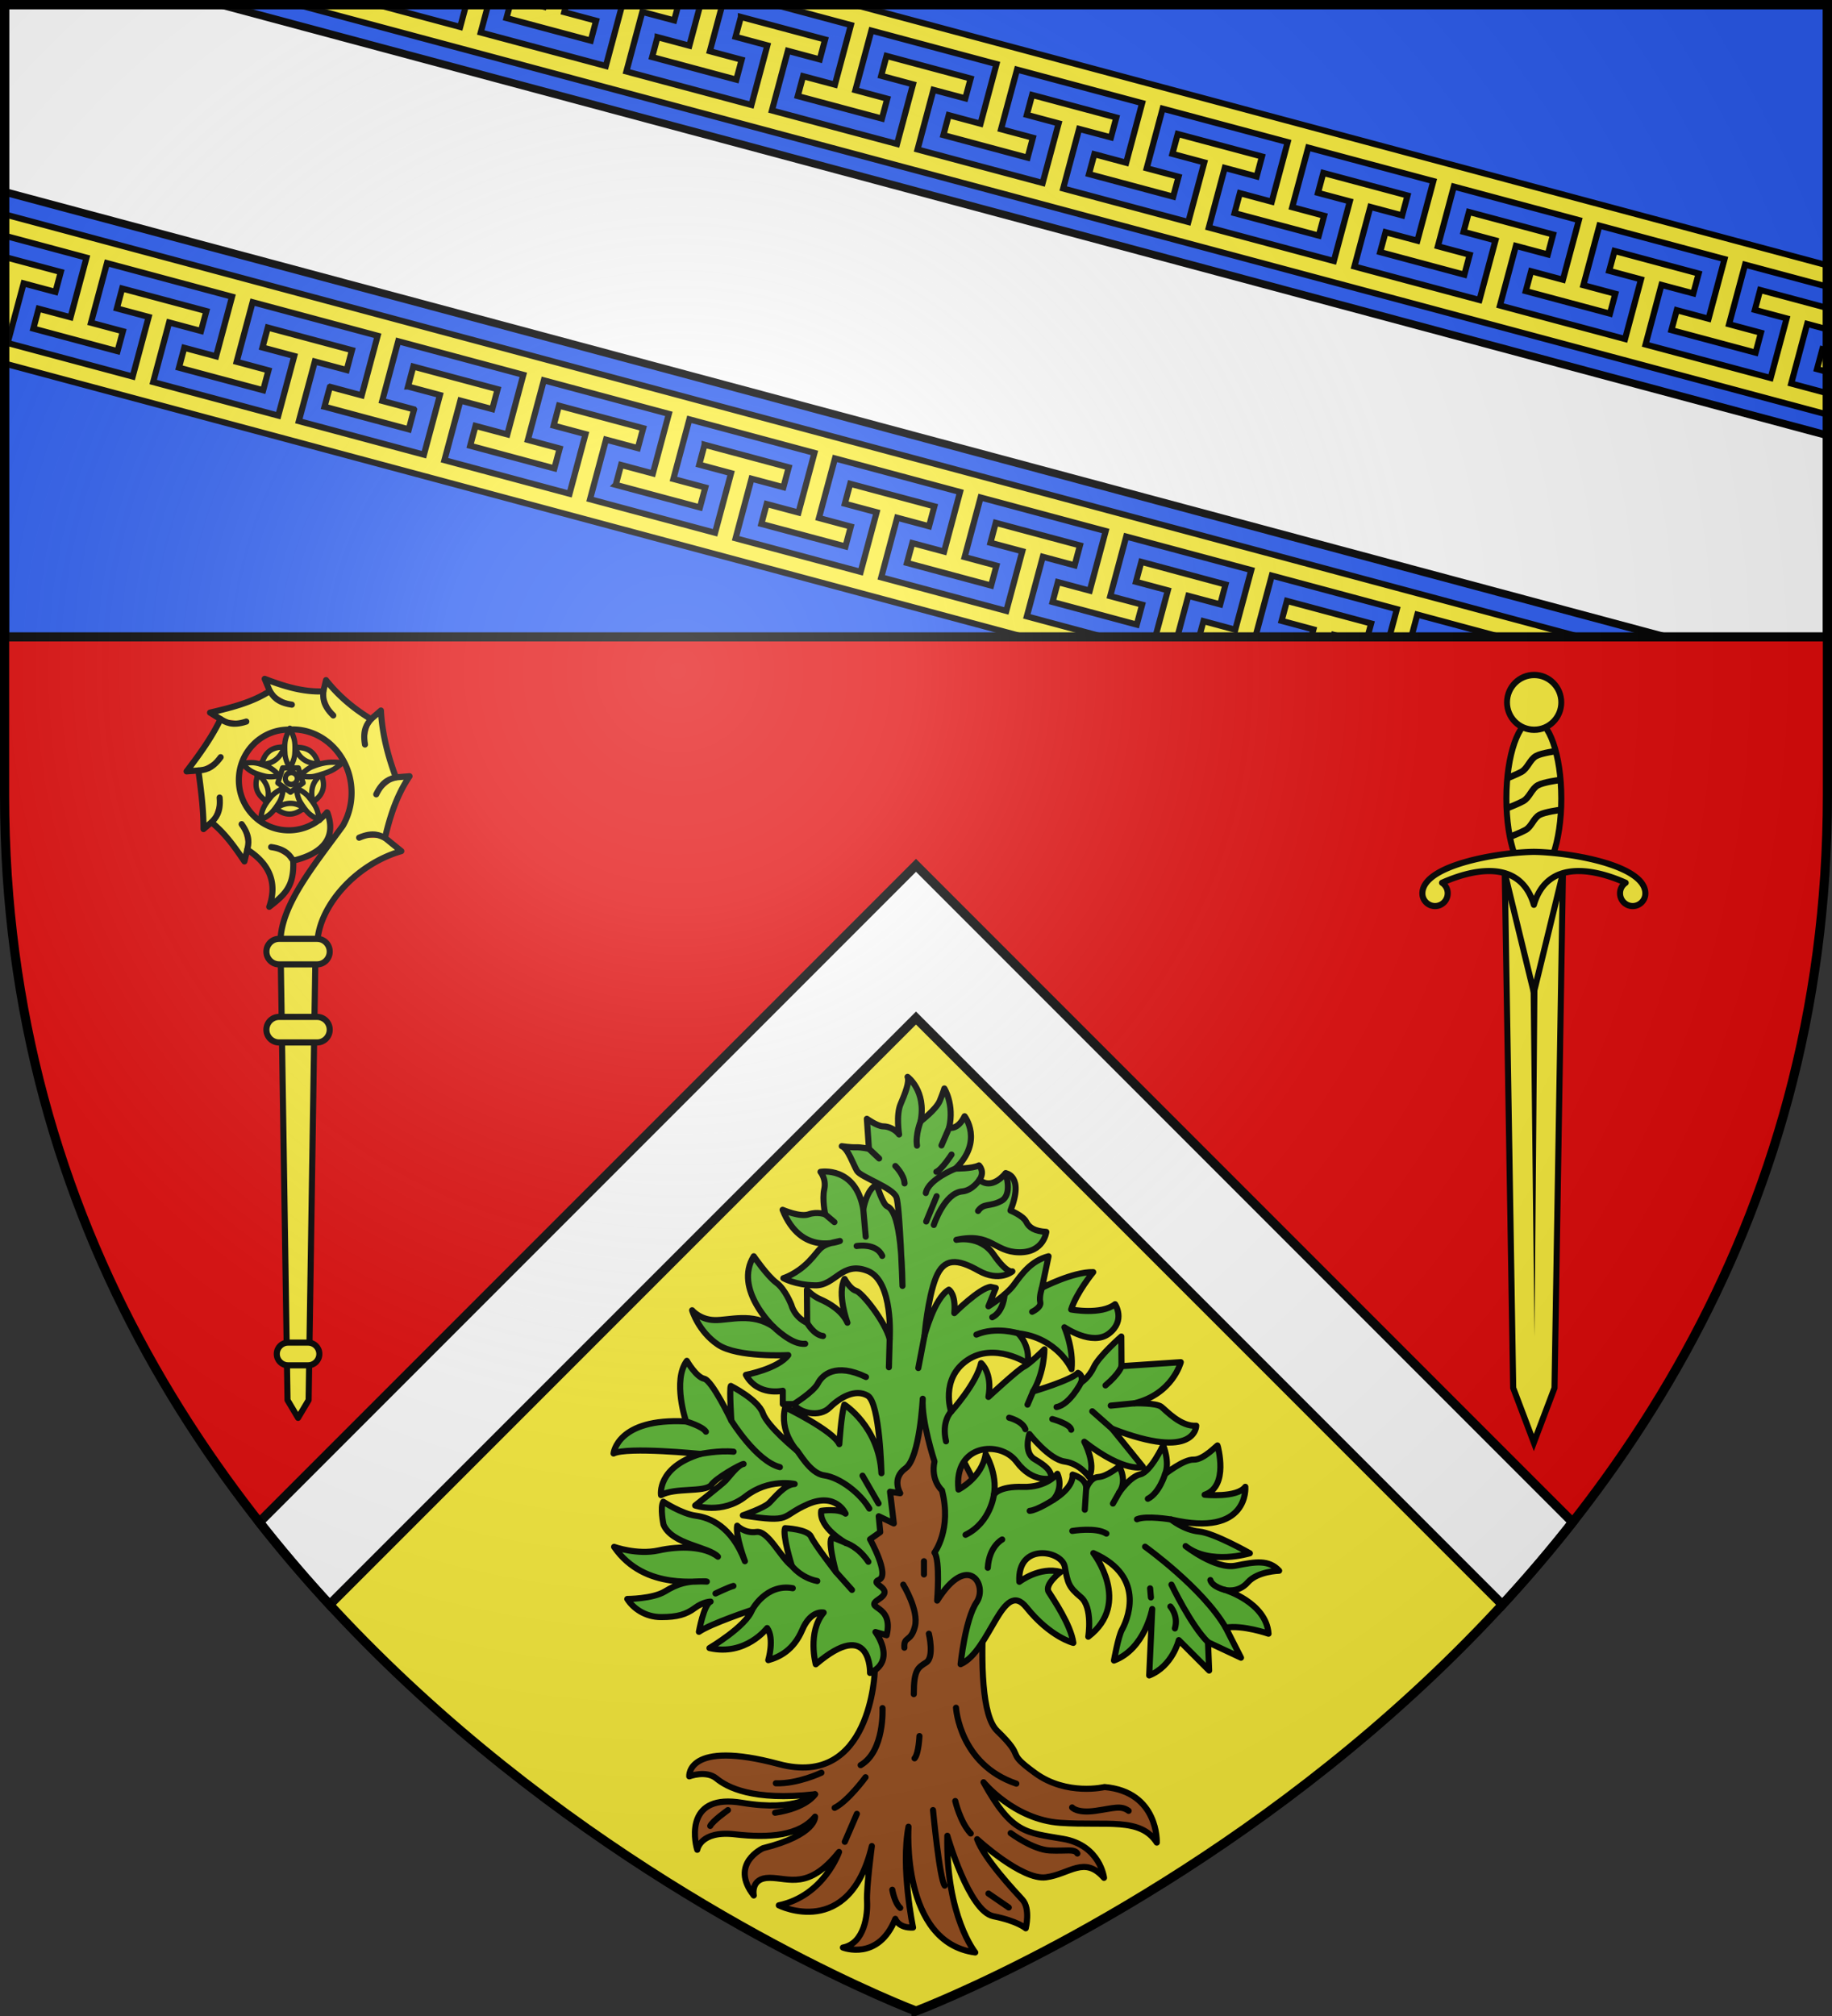
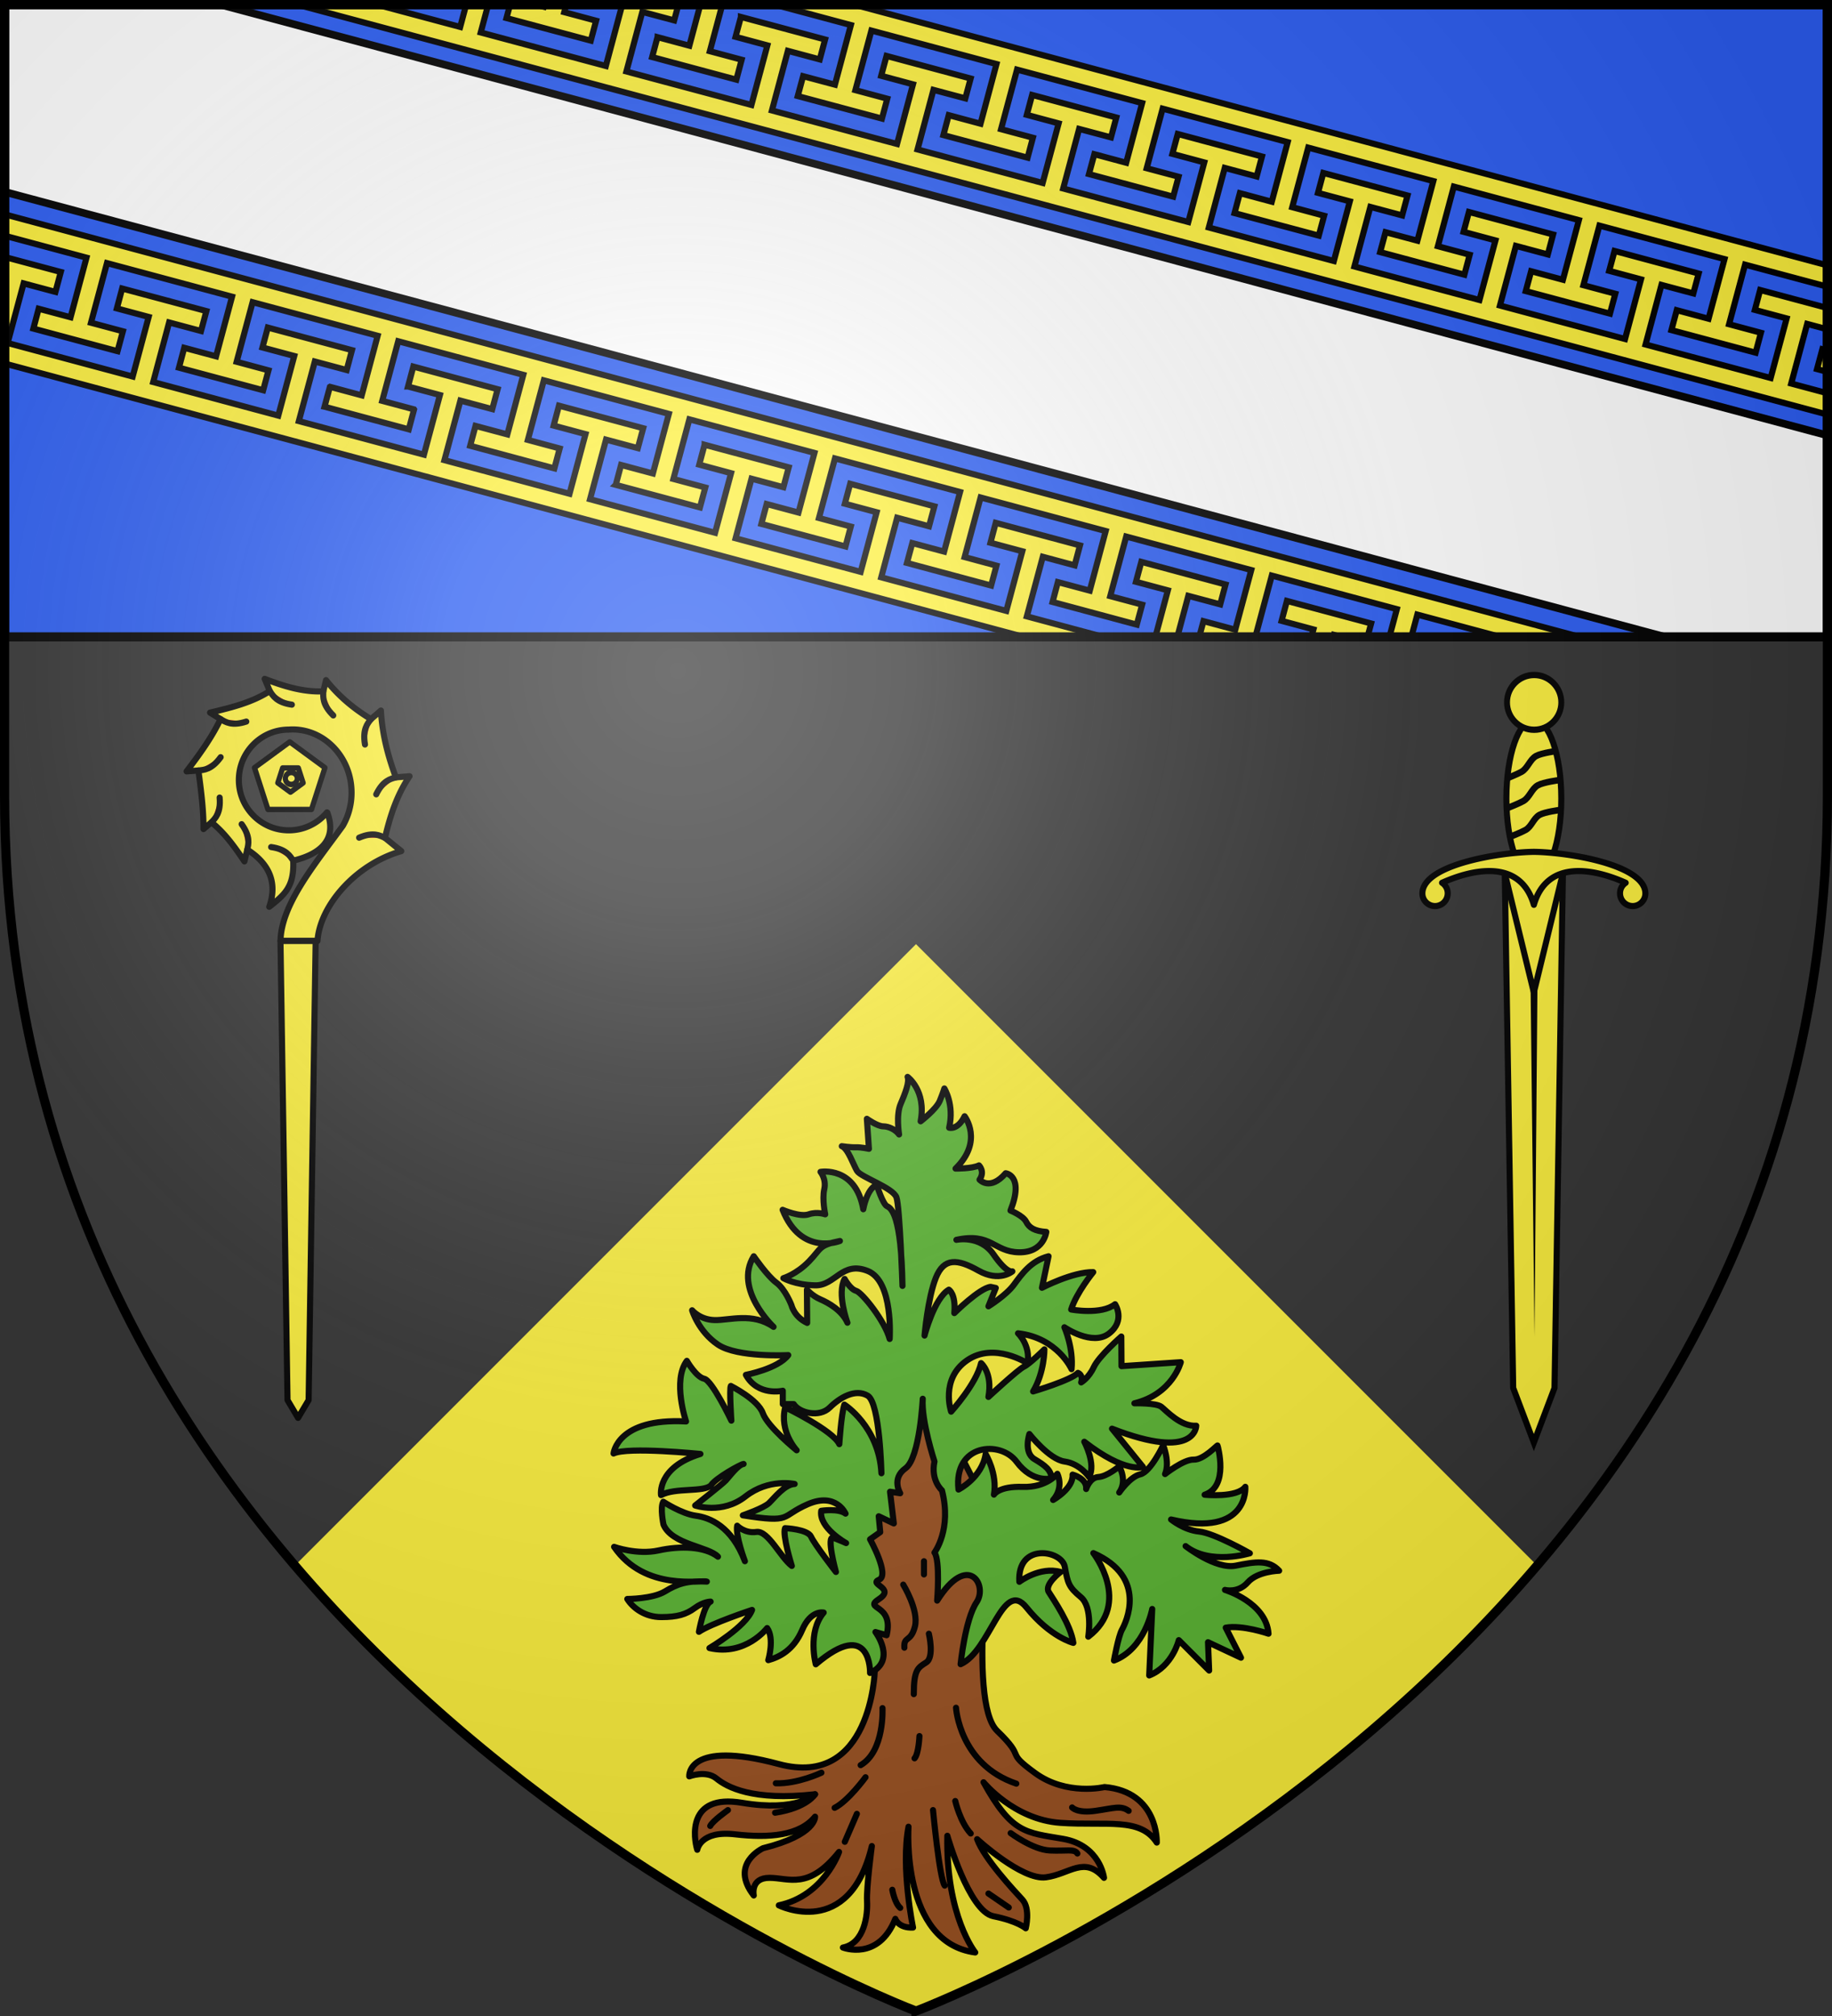
<svg xmlns="http://www.w3.org/2000/svg" width="600" height="660">
  <rect width="100%" height="100%" fill="#333333" stroke="none" />
  <radialGradient id="a" cx="221.445" cy="226.331" r="300" gradientTransform="matrix(1.353 0 0 1.349 -77.63 -85.747)" gradientUnits="userSpaceOnUse">
    <stop offset="0" stop-color="#fff" stop-opacity=".314" />
    <stop offset=".19" stop-color="#fff" stop-opacity=".251" />
    <stop offset=".6" stop-color="#6b6b6b" stop-opacity=".125" />
    <stop offset="1" stop-opacity=".125" />
  </radialGradient>
-   <path fill="#e20909" fill-rule="evenodd" d="M300 658.5s298.5-112.32 298.5-397.772V1.5H1.5v259.228C1.5 546.18 300 658.5 300 658.5" />
  <path fill="#fcef3c" d="M300 309.104 96.576 512.527C183.956 614.69 300 658.397 300 658.397s116.043-43.708 203.424-145.87z" />
  <path fill="#2b5df2" d="M1.5 1.5h597v207H1.5z" />
  <g stroke="#000">
    <path fill="#fff" stroke-linecap="round" stroke-linejoin="round" stroke-width="2.5" d="M1.5 1.5v61.3l543.76 145.7h53.24v-65.968L72.164 1.5z" />
    <path fill="#fcef3c" stroke-width="2" d="M1.5 70.164v6.989l26.83 7.197-5.219 19.512-10.449-2.795-1.734 6.508 27.566 7.394 1.754-6.517-10.45-2.795 5.237-19.522 40.969 10.992-5.234 19.522-10.424-2.79-1.733 6.51 27.582 7.385 1.737-6.511-10.43-2.805 5.23-19.506 40.957 10.988-5.218 19.51-10.403-2.799-.017.01-1.766 6.504.027.006 27.541 7.389.028.008 1.736-6.51-.012-.02-10.42-2.787 5.235-19.521 40.97 10.994-5.23 19.506-10.422-2.787-1.748 6.506 27.576 7.412 1.739-6.524-10.418-2.802 5.23-19.506 40.945 10.982-5.23 19.508-10.424-2.787-1.734 6.508.002.002-.002.002 27.566 7.394 1.754-6.521-10.45-2.797 5.237-19.52 40.969 10.993-5.236 19.521-10.42-2.789-1.737 6.51 27.557 7.377 1.736-6.51-10.43-2.805 5.245-19.504 40.969 10.993-5.217 19.51-10.422-2.79-1.752 6.506 27.57 7.397 1.742-6.514-10.421-2.81 5.23-19.508 40.97 10.99-5.218 19.51-10.45-2.795-1.732 6.51 27.576 7.413 1.754-6.521-.04-.01.001-.014-10.404-2.783 5.23-19.508 40.958 10.975-5.235 19.521-10.404-2.798-.004.013-.014-.004-1.385 5.145h20.635l-2.1-.565 5.231-19.508 40.957 10.989-2.43 9.084h7.178l1.957-7.3 27.21 7.3h26.044zm0 13.957v34.885L335.266 208.5h26.064l-25.03-6.716 5.231-19.506 10.432 2.806 1.738-6.525-27.588-7.393-1.73 6.52 10.433 2.791-5.234 19.521-40.969-10.992 5.217-19.511 10.436 2.793 1.748-6.506-.014-.004.004-.016-27.555-7.377-1.756 6.52 10.42 2.789-5.234 19.521-40.967-10.992 5.215-19.51 10.45 2.793 1.736-6.508-27.538-7.39v.002l-.03-.008-1.735 6.51 10.418 2.8-5.233 19.51-27.046-7.248-13.909-3.74 5.233-19.51 10.42 2.79 1.756-6.52-13.795-3.692-13.791-3.691-1.737 6.508.016.004-.004.013 10.42 2.787-5.235 19.522-40.97-10.992 5.232-19.506 10.434 2.793 1.756-6.522-27.598-7.402-.004.014-.012-.004-1.736 6.51h.002l.025.007 10.422 2.788-5.234 19.521-40.97-10.992 5.232-19.508 10.406 2.785.03.008 1.733-6.51-27.566-7.394-1.754 6.52 10.42 2.788-5.234 19.52-40.97-10.992 5.216-19.51 10.449 2.795 1.754-6.52-27.584-7.384-1.734 6.507 10.42 2.79-5.235 19.521-40.96-10.977 5.235-19.52 10.422 2.788 1.754-6.52zm372.295 99.817-1.754 6.52.043.011-.004.014 10.406 2.783L378.4 208.5h7.196l3.591-13.435 10.45 2.795 1.736-6.508zm47.684 12.793-1.737 6.508.012.004-.004.013 10.42 2.803-.654 2.442h7.195l.176-.655 2.445.655h8.55l1.178-4.385zM97.279 1.5 598.5 135.716v-6.98l-11.86-3.174 5.227-19.524 6.633 1.776v-6.98l-22.03-5.897-1.732 6.517 10.412 2.788-5.236 19.505-40.975-10.964 5.21-19.514 10.437 2.785 1.75-6.504-27.553-7.39-1.754 6.505 10.422 2.795-5.228 19.524-40.975-10.965 5.227-19.524 10.447 2.803 1.74-6.523-27.572-7.377-1.75 6.504 10.445 2.804-5.236 19.506-40.965-10.963 5.225-19.51 10.408 2.78.004-.016.015.004 1.75-6.504-27.572-7.379-.004.014-.014-.004-1.73 6.496.014.004-.004.014 10.41 2.78-5.229 19.523L395.9 74.477l5.225-19.51 10.402 2.793.004-.014.041.012 1.742-6.523-27.59-7.37-1.751 6.505 10.445 2.804-5.236 19.506-40.975-10.967 5.223-19.51 10.431 2.778 1.748-6.514-27.574-7.379-1.738 6.51 10.422 2.795-5.237 19.506-40.976-10.965 5.21-19.514 10.436 2.785 1.75-6.503-27.552-7.391-1.752 6.506 10.418 2.795-5.227 19.523-40.975-10.965 5.225-19.521 10.447 2.8 1.742-6.523-27.57-7.379v.002h-.002l-1.752 6.504 10.42 2.799-5.223 19.508-40.95-10.961 5.222-19.508 10.424 2.783L222.19 1.5h-20.744l2.198.59-5.223 19.508-40.979-10.965L159.89 1.5h-7.205l-1.965 7.319L123.373 1.5zm69.785 0-1.183 4.4.014.004-.004.013 27.6 7.387 1.74-6.523-10.432-2.8.664-2.482h-7.197l-.188.7-2.605-.7zm62.311 0-3.604 13.462-10.42-2.797-.001.014-.016-.004-1.752 6.504 13.791 3.7 13.791 3.699 1.74-6.524-10.418-2.795L236.57 1.5zm24.254 0 25.043 6.71-5.223 19.51-10.424-2.781-1.752 6.504.03.008v.002l27.543 7.369 1.75-6.504-10.446-2.807 5.239-19.504 40.974 10.965-5.228 19.524-10.418-2.795-1.74 6.523 27.552 7.389.004-.016.016.004 1.736-6.508-10.433-2.799 5.24-19.507 40.974 10.966-5.226 19.524-10.432-2.801-1.761 6.512 27.59 7.39 1.755-6.52-10.437-2.784 5.222-19.508 40.963 10.959-5.222 19.51-10.405-2.791-.004.011-.04-.01-1.743 6.524 27.59 7.367 1.75-6.504-10.447-2.803 5.238-19.505 40.975 10.962-5.223 19.512-10.426-2.783-.004.014-.012-.002-1.75 6.504 27.58 7.396 1.743-6.523-10.42-2.795 5.226-19.524 40.96 10.977-5.227 19.521-10.418-2.795-1.752 6.506 27.572 7.377 1.75-6.504-10.447-2.804 5.238-19.506L564.8 84.825l-5.227 19.521-10.418-2.795-1.742 6.524 27.57 7.378 1.74-6.51-10.433-2.798 5.236-19.504L598.5 93.86V86.87L279.672 1.501zm343.215 112.828-1.752 6.505 3.408.914v-6.974z" />
    <path fill="none" stroke-linejoin="round" stroke-width="3" d="M1.5 1.5h597v207H1.5z" />
    <g fill="#e20909" stroke-linecap="round" stroke-linejoin="round" stroke-width="3.459">
      <path fill="#fcef3c" d="m847.514 52.268 2.906 6.875c-10.321 6.586-22.218 9.363-33.968 12.156l5.968 3.656c-5.149 10.623-12.144 20.119-19.312 29.438l6.719-.5c1.47 10.976 2.948 21.827 2.906 33l4.531-3.782c7.614 6.045 13.32 14.038 18.734 22.012l1.625-6.625c12.448 7.85 17.33 18.582 12.489 32.207 8.905-6.856 14.292-11.547 13.62-26 14.002-3.263 25.438-11.035 19.407-27.062l-.187-.157a28.31 28.31 0 0 1-21.75 10.125c-15.672 0-28.375-12.703-28.375-28.375 0-15.67 12.703-28.375 28.375-28.375a32 32 0 0 1 2.125-.093c18.535 0 33.593 15.978 33.593 35.656 0 6.83-1.824 13.2-4.968 18.625-16.107 21.967-35.043 44.345-35.447 64.906h21.031c1.306-19.574 21.232-43 47.666-50.625l-9.282-7.469c2.955-12.484 6.739-24.098 13.97-34.718l-7.782.625c-4.599-12.259-7.785-24.588-8.5-37.657l-5.656 4.844c-9.848-5.918-18.403-13.015-25.563-21.969l-1.531 6.313c-11.614.516-22.636-2.963-33.344-7.031" transform="matrix(.576 0 0 .581 -401.483 191.88)" />
      <g fill="#fcef3c" stroke-width="2.909" transform="matrix(.599 0 0 .604 214.729 -143.674)">
        <path stroke-width="2.909" d="m-200.071 639.982 19.264 13.996-7.358 22.647h-23.812l-7.359-22.647z" />
-         <path d="M-200 632.61c-2.519 5.27-2.916 6.779-2.781 12.093.079 3.108.364 5.082 2.781 9.532 2.417-4.45 2.734-6.424 2.813-9.532.135-5.314-.294-6.824-2.813-12.093M-197.092 643.074c2.494 6.832 7.36 8.447 12.692 9.036-1.726-6.696-6.091-9.51-12.692-9.036M-171.37 651.357c-5.79-.767-9.725-.349-14.737 1.422-2.931 1.035-4.72 1.917-8.206 5.59 4.979.924 6.954.615 9.934-.27 5.096-1.514 8.775-2.718 13.008-6.742M-182.8 657.686c-5.726 4.483-5.76 9.61-4.671 14.863 5.834-3.71 7.162-8.732 4.67-14.863M-183.773 682.546c-1.06-5.744-1.625-7.199-4.858-11.419-1.89-2.467-3.282-3.897-7.853-6.076.66 5.02 1.565 6.804 3.327 9.364 3.015 4.379 4.249 5.348 9.384 8.131M-192.276 675.789c-6.034-4.06-10.92-2.508-15.58.15 5.332 4.403 10.518 4.114 15.58-.15M-216.22 682.546c5.135-2.783 6.344-3.77 9.358-8.15 1.763-2.56 2.692-4.325 3.353-9.345-4.57 2.18-5.987 3.59-7.878 6.058-3.233 4.22-3.773 5.693-4.833 11.437M-212.421 672.37c1.997-6.992-.99-11.159-4.958-14.77-2.54 6.432-.662 11.274 4.958 14.77M-226.247 651.687c4.233 4.024 5.546 4.868 10.642 6.382 2.98.885 4.946 1.224 9.925.3-3.485-3.673-5.265-4.585-8.196-5.62-5.013-1.77-6.58-1.83-12.371-1.062M-215.396 652.155c7.268-.261 10.308-4.39 12.515-9.279-6.9-.428-10.926 2.855-12.515 9.28" />
        <path stroke-width="2.909" d="M-203.931 654.107h8.54l2.639 8.122-6.91 5.02-6.908-5.02z" />
        <ellipse cx="1077.054" cy="45.605" stroke-width="2.95" rx="3.423" ry="3.194" transform="matrix(.953 0 0 1.021 -1225.633 613.25)" />
      </g>
      <path d="M880.858 59.299c-.1 3.187-.635 7.478 5.652 13.575M922.108 107.768c-3.062.89-7.308 1.706-11.165 9.57M907.952 74.955c-1.955 2.52-4.91 5.676-3.407 14.305M850.42 59.143c1.793 2.637 3.882 6.423 12.552 7.66M822.42 74.955c2.767 1.585 6.305 4.072 14.64 1.383M809.827 103.893c3.17-.345 7.493-.412 12.656-7.487M817.264 133.111c2.166-2.339 5.385-5.226 4.64-13.953M837.623 148.498c.652-3.121 1.924-7.254-3.209-14.351M915.92 141.861c-2.894-1.337-6.635-3.506-14.704-.101M863.733 154.705c-1.792-2.637-3.882-6.423-12.552-7.66" transform="matrix(.576 0 0 .581 -401.483 191.88)" />
      <path fill="#fcef3c" d="M856.498 199.947h20l-4 258.726-6 10-6-10z" transform="matrix(.576 0 0 .581 -401.483 191.88)" />
-       <path fill="#fcef3c" d="M855.698 198.747h21.6c3.99 0 7.2 3.211 7.2 7.2s-3.21 7.2-7.2 7.2h-21.6c-3.988 0-7.2-3.211-7.2-7.2s3.212-7.2 7.2-7.2M855.698 242.747h21.6c3.99 0 7.2 3.211 7.2 7.2s-3.21 7.2-7.2 7.2h-21.6c-3.988 0-7.2-3.211-7.2-7.2s3.212-7.2 7.2-7.2M860.798 426.273h11.4c3.546 0 6.4 2.855 6.4 6.4s-2.854 6.4-6.4 6.4h-11.4c-3.545 0-6.4-2.854-6.4-6.4s2.855-6.4 6.4-6.4" transform="matrix(.576 0 0 .581 -401.483 191.88)" />
    </g>
    <g stroke-linecap="round" stroke-linejoin="round" stroke-width="2.831">
      <path fill="#9d5324" d="M1167.528 407.501s-1.617 54.526-44.515 43.032-41.547 5.688-41.547 5.688 7.79-2.968 12.612.989c4.823 3.957 16.693 10.51 45.752 7.295 0 0-8.161 8.285-33.881 3.957s-22.381 16.57-20.774 21.763c0 0 1.36-9.027 17.435-7.172s30.048.618 37.22-8.16c0 0 .742 8.407-24.113 14.59 0 0-15.827 7.172-4.327 21.887 0 0-1.732-8.161 7.295-8.161s18.053 5.811 32.273-11.995c0 0-6.924 20.28-27.945 24.73 0 0 32.644 16.323 43.155-27.45 0 0-2.575 19.368-2.225 25.489.35 6.12-1.05 19.585-11.192 21.509 0 0 16.438 6.47 24.307-13.29 0 0 1.399 4.371 8.219 4.022 0 0-5.77-27.805-2.099-46.691 0 0-3.672 53.685 30.953 58.232 0 0-13.64-16.788-12.94-54.035 0 0 9.967 34.974 21.333 37.247 11.367 2.274 15.04 5.596 15.04 5.596s2.273-9.093-1.575-13.29-17.661-18.886-20.984-27.98c0 0 20.779 19.142 31.908 17.658s17.806-10.14 26.956.248c0 0-1.731-15.086-19.042-18.054-17.312-2.967-23.742-2.473-36.849-26.214 0 0 14.096 17.311 35.612 18.795s37.096-2.72 44.762 9.15c0 0 .99-23.494-24.236-25.72 0 0-17.492 4.202-32.18-6.465s-3.498-5.945-17.663-19.585-1.923-98.453-1.923-98.453l-17.313-33.75-15.214-33.925-28.329 76.943z" transform="matrix(.706 0 0 .707 -537.777 258.998)" />
      <path fill="none" d="M1171.112 424.623s1.05 19.936-10.142 26.406m2.273 5.596s-8.044 11.017-14.34 14.164m-6.12-16.263s-11.017 5.247-21.16 4.897m-22.208 12.416s-7.17 5.07-8.219 7.344m48.634-14.678s-3.692 6.284-18.556 8.558m37.947.524-5.596 12.94m34.625-48.963s-.35 8.219-2.274 10.317m6.645-57.707s2.623 10.842-1.224 13.29-5.77 3.323-5.77 14.69m-4.897-50.713s7.345 11.89 5.421 19.41-5.246 4.197-4.896 9.793m9.093-40.045v6.12m14.864 61.73s1.574 26.23 27.98 35.149m25.88 11.017s2.274 2.797 10.842 1.573 11.717-2.623 15.39 0m-54.736 10.318s10.318 7.694 18.187 8.044 11.367-.875 12.766 1.399m-56.659-24.307s2.274 9.792 7.17 15.039m8.22 27.804 9.442 6.47m-54.035-8.219s1.05 6.12 3.672 8.394m15.214-45.291s2.973 31.651 5.421 34.974" transform="matrix(.706 0 0 .707 -537.777 258.998)" />
      <path fill="#5ab532" d="M1136.05 230.866s2.536 2.886 6.209 4.46 10.055 5.07 12.59 10.841c0 0-4.984-13.465-1.311-20.285 0 0 2.535 4.722 5.333 5.509s13.378 14.077 15.564 22.296c0 0 1.836-26.668-10.143-31.477s-15.039 6.82-24.394 6.645-14.777-3.322-14.777-3.322 6.033-1.75 11.891-7.782c5.859-6.033 4.285-7.432 14.34-9.443 0 0-17.924 7.257-26.58-14.427 0 0 8.044 3.497 12.066 2.098s7.694 0 7.694 0-1.487-6.907-.437-11.629c1.049-4.721-1.749-8.044-1.749-8.044s16.263-2.885 19.848 17.313c0 0 1.574-9.443 6.208-11.28 0 0 2.885 9.006 4.809 9.88 1.923.875 6.645 3.848 7.17 36.898 0 0-1.225-36.548-2.799-41.007-1.573-4.46-16.525-9.355-18.274-12.24-1.748-2.886-4.196-10.406-7.082-11.455 0 0 4.11.612 6.558.525 2.448-.088 6.033.7 6.033.7l-.962-13.903s4.897 3.497 7.607 3.497 5.858 1.662 7.345 3.76c0 0-1.487-9.006.7-14.077 2.185-5.071 4.196-10.317 3.234-12.59 0 0 8.775 6.354 6.055 20.574 0 0 7.296-5.565 8.903-9.522s2.102-5.688 2.102-5.688 4.699 7.42 2.226 18.177c0 0 3.957 1.237 7.172-5.317 0 0 8.903 11.5-4.204 24.236 0 0 7.666.124 10.881-1.484 0 0 2.906 2.844.247 6.616 0 0 4.823 5.44 12.118-2.968 0 0 8.71.93 2.24 17.28 0 0 5.858 2.36 7.257 5.158s3.935 4.372 9.356 4.722c0 0-1.05 9.618-12.678 9.443-11.63-.175-12.853-9.268-29.029-5.77 0 0 10.93-2.362 17.225 6.732 6.295 9.093 8.743 7.869 8.743 7.869s-5.945 5.159-15.738-.35-16-6.033-19.76 3.323-5.247 26.755-5.247 26.755 4.46-17.312 11.28-21.247c0 0 3.322 1.836 2.535 10.842 0 0 11.63-11.541 16.832-12.153l2.405.521-3.41 8.484s8.13-4.983 11.803-9.967 7.957-11.105 16.088-13.203l-3.06 14.602s14.252-7.432 23.782-7.257c0 0-7.869 9.618-10.23 17.312 0 0 13.903 2.623 20.373-2.448 0 0 4.984 7.52-2.798 13.552-7.782 6.033-20.722-2.885-20.722-2.885s4.284 9.618 3.322 19.41c0 0-6.47-14.514-24.831-16.612 0 0 5.945 5.596 4.371 13.902 0 0-15.388-10.055-27.98-1.399-12.59 8.656-7.431 23.783-7.431 23.783s11.716-12.854 13.902-22.471c0 0 5.421 4.371 3.41 15.65 0 0 13.815-12.765 16.438-13.99 2.623-1.223 9.53-8.043 9.53-8.043s.088 10.492-5.246 19.498c0 0 17.575-5.159 20.81-8.612 0 0 2.623.918 1.486 4.415 0 0 3.498-2.011 5.859-7.082 2.36-5.072 12.765-14.165 12.765-14.165l.087 13.728 27.5-1.843s-3.709 14.715-21.515 19.043c0 0 10.14-.247 12.49 1.607s9.026 9.274 16.198 8.78c0 0 0 16.57-39.074 1.36l14.343 17.682s-8.037 3.215-27.203-11.623c0 0 5.564 10.387 2.225 16.322 0 0-4.204-6.183-11.376-7.172-7.171-.99-16.322-12.736-16.322-12.736s-2.844 8.532 2.35 11.623c5.193 3.092 7.542 4.946 8.037 8.903 0 0-8.78 2.473-16.322-7.666s-29.306-8.285-26.956 12.86c0 0 10.881-5.441 12.612-16.446 0 0 5.565 9.15 3.833 18.795 0 0 2.226-3.957 13.355-3.586s16.075-6.059 16.075-6.059 3.215 6.183-1.979 12.118c0 0 9.522-5.317 9.027-11.747 0 0 6.8 1.731 6.306 6.677 0 0 1.608-5.317 5.688-5.564s9.645-4.946 9.645-4.946 3.957 6.553 0 12.118c0 0 4.946-7.296 9.769-8.409 4.822-1.112 10.634-13.478 10.634-13.478s3.215 7.79.865 13.355c0 0 8.65-6.863 13.283-6.688 4.634.175 11.105-6.995 11.105-6.558s5.42 18.974-6.033 22.821c0 0 14.951 1.574 18.886-3.672 0 0 1.923 23.608-34.45 15.126 0 0 5.946 4.897 13.028 5.596 7.082.7 23.52 10.055 23.52 10.055s-18.449 5.684-29.815-3.322c0 0 13.97 10.91 23.244 9.055s15.333-2.844 20.156 2.349c0 0-10 .225-14.547 5.383-4.546 5.159-10.58 3.498-10.58 3.498s19.15 5.77 20.198 20.285c0 0-12.153-4.197-19.848-2.798l7.083 13.902-15.302-7.17.525 13.116-14.077-14.077s-2.885 12.066-13.727 16.35l1.399-30.777s-3.41 18.536-17.75 23.87c0 0 2.001-11.225 3.733-14.317 1.73-3.09 12.18-24.297-13.293-35.426 0 0 18.053 23.123-2.35 38.703 0 0 2.205-13.617-3.479-18.339s-6.033-6.47-7.432-14.077-22.12-11.28-21.072 6.995c0 0 9.531-7.257 19.149-4.547 0 0-7.694 5.771-5.509 9.269 2.186 3.497 10.23 15.126 11.41 23.563 0 0-10.623-2.579-21.727-16.394s-16.72 20.207-30.57 26.266c0 0 2.103-20.773 7.42-28.687s-3.957-23.494-18.3-.742c0 0 1.483-18.671-1.237-22.257 0 0 8.161-10.758 3.462-28.811 0 0-5.317-4.576-3.462-13.355 0 0-6.183-18.919-5.44-29.058 0 0-1.362 27.483-8.007 32.204s-2.448 11.542-2.448 11.542l-4.721-.7 1.748 14.69-6.994-3.323.699 7.344-4.722 3.323s9.269 16.613 4.197 18.711c-5.07 2.099 7.695 3.847 0 8.919-7.694 5.07 6.995 1.923 3.498 16.787l-5.2-1.487s10.009 13.204-2.495 18.974c0 0 .7-26.055-25.18-4.022 0 0-4.023-14.864 3.671-23.957 0 0-5.945-1.399-9.967 8.044s-10.667 12.59-15.739 13.99c0 0 2.973-9.968-.524-14.864 0 0-9.968 13.115-26.756 9.268 0 0 16.963-9.968 19.76-17.662 0 0-19.06 6.295-24.656 10.142 0 0 2.273-12.765 5.421-13.99 0 0-3.323 0-7.345 2.974-4.022 2.972-8.044 4.196-15.563 4.196s-13.116-4.196-15.739-8.393c0 0 11.717 0 17.488-3.498 5.77-3.497 10.317-5.071 19.41-4.546-2.21-.968-28.631 4.84-43.018-16.089 0 0 10.667 3.848 20.635 1.662 9.967-2.186 21.334-1.924 27.542 2.885-4.127-4.627-21.407-5.598-25.269-14.864 0 0-1.661-7.957-.087-10.58 0 0 8.48 5.596 15.039 6.47 6.557.875 16.7 4.897 22.82 21.073 0 0-4.459-11.892-3.585-16.438 0 0 3.498 3.672 8.919 2.885 5.42-.787 11.192 11.804 16.438 15.738 0 0-4.46-14.252-3.148-17.487 0 0 10.492.437 12.066 3.935 1.574 3.497 11.542 16.35 11.542 16.35s-4.722-17.224-1.137-15.826c3.585 1.4 5.858 2.449 5.858 2.449s-12.765-7.083-11.541-14.952c0 0 8.044-1.224 11.279 1.312 0 0-4.372-10.055-17.487-4.372-13.116 5.683-6.82 8.831-30.166 5.159 0 0 9.706-3.323 12.154-5.684s7.257-8.656 11.891-8.83c0 0-11.978-2.711-22.82 5.77s-23.346 4.197-23.346 4.197 12.416-9.705 14.165-11.541 5.683-7.345 8.306-7.695c-1.363.085-13.078 6.637-15.126 9.88-3.323 3.323-16.7.962-23.17 4.547 0 0-2.012-12.853 18.273-19.06 0 0-33.747-3.426-40.3-.211 0 0 1.607-16.57 33.633-14.839 0 0-6.43-18.919.37-28.069 0 0 4.329 7.543 8.038 8.285s12.613 19.413 12.613 19.413-.99-14.714-.248-16.075c0 0 12.613 6.307 14.839 12.613 2.225 6.306 15.704 17.188 15.704 17.188s-8.162-8.656-5.318-19.908c0 0 22.258 10.757 25.102 17.064 0 0 .866-13.726 2.35-18.3 0 0 16.074 10.139 17.187 31.778 0 0-.68-32.583-6.368-35.921s-12.798.742-17.62 5.502-14.097 2.473-16.694-1.607h-5.07v-6.183s-11.56 2.72-17.125-7.357c0 0 14.962-2.844 19.66-9.15 0 0-23.528 1.271-32.621-4.85s-11.979-15.912-11.979-15.912 3.585 4.371 10.405 4.546 17.575-3.672 27.367 3.148c0 0-18.623-17.487-9.18-32.701 0 0 6.295 9.18 10.492 12.241s6.995 10.405 6.995 10.405 1.224 5.42 7.3 8.219z" transform="matrix(.706 0 0 .707 -537.777 258.998)" />
-       <path fill="none" d="M1101.003 291.515s11.623 18.795 22.505 21.516m-36.859-6.096s8.57-1.749 15.39-1.05m-22.057-13.999s7.63 2.196 9.203 4.732m42.113 8.623c.875.486 6.142 10.675 12.622 11.574 7.779 1.08 17.137 8.656 21.072 15.389m-3.148-15.214 7.432 12.853m-39.339-45.994s9.15-5.626 11.191-9.583c2.04-3.957 8.223-9.707 22.32-2.968m-42.874-23.207s8.498 8.554 14.68 7.812m.928-9.648s3.03 5.568 7.357 6.062m30.896 1.37-.354 13.098m-14.962-56.139s9.15-1.607 11.871 4.576m-8.796-21.603 1.13 12.7m-18.792-10.34 4.262 3.6m16.023-33.94 4.721 4.46m7.52 3.497s4.11 4.022 4.284 8.044m7.454-28.74s-2.47 6.094-1.683 11.253m14.914-8.285-3.547 8.197m4.66 4.23s-4.575 7.049-7.048 7.976m8.903-1.484s-12.551 4.884-13.788 11.314m24.916-6.182s-3.173 5.008-8.037 5.44c-8.347.742-13.17 15.519-13.17 15.519m1.3-13.293-4.828 11.717m36.853-22.35s3.377 9.934-2.044 12.82c-5.421 2.885-8.044.786-10.755 4.633m-24.832 57.708-2.885 15.039m40.022-34s-.402 7.882-5.72 10.479m23.056-13.64s-1.4 4.198-.787 6.646-3.76 4.46-3.76 4.46m-6.557 9.967s-10.23-3.235-19.324.612m15.194 38.48s6.182 1.483 7.543 5.316m12.488-4.699s8.285 2.226 8.78 4.946m4.61-21.922s-5.228 10.3-11.411 11.412m-10.886-7.215-2.592 6.102m-35.442 3.254s-4.547 4.371-2.36 13.727m81.401-34.8s-.699 3.236-7.431 8.919m13.416 8.282-10.968 1.074m.582 10.673-9.15-8.05m33.757 29.07s-2.597 8.78-7.976 11.439m-13.293-2.906-2.906 5.131m-12.427-6.739-.618 9.583m-14.715-4.513s-7.202 4.699-10.85 5.039m19.753 9.305s11.005-1.855 15.828 1.236m-48.348 2.72s-6.06 3.092-6.677 13.108m75.304 9.521.37 4.204m9.028 4.204s3.833 4.205 2.102 10.14m-1.608-20.279s9.067 18.965 16.96 26.67m-29.201-44.229s26.74 19.102 37.42 37.497m-.35-17.487s-5.929-1.396-6.776-4.553m-18.23-28.06s-11.477-1.926-15.805-.102m-178.564 41.983s6.487-12.347 18.886-10.055m-35.849 2.448s6.383-3.06 8.307-3.497m27.105-9.269s4.197 5.509 11.804 6.995m8.656-4.197 7.432 8.307m-2.71-21.684s5.5 1.55 10.322 8.66m58.24-31.098s-1.483 12.922-13.168 18.61" transform="matrix(.706 0 0 .707 -537.777 258.998)" />
    </g>
  </g>
  <g stroke-width="1.68">
    <path fill="#fcef3c" stroke="#000" d="M619.985 424.94h16.073l-2.33-140.926-5.708-14.944-5.708 14.944z" transform="matrix(-1.185 -0 -0 -1.196 1246.555 794.076)" />
    <path fill-rule="evenodd" d="m503.751 296.924-1.185 140.692-1.573-140.692z" />
    <g stroke="#000" stroke-linejoin="round" transform="matrix(-1.185 -0 -0 -1.196 1246.555 794.076)">
      <path fill="#fcef3c" d="m619.985 424.94 8.037-32.688 8.036 32.689z" />
      <ellipse cx="628.022" cy="445.365" fill="#fcef3c" rx="7.592" ry="21.51" />
      <ellipse cx="-307.425" cy="242.045" fill="#fcef3c" stroke-width="1.682" rx="7.71" ry="7.315" transform="matrix(.973 0 0 1.025 927.06 223.584)" />
      <path fill="#fcef3c" d="M600.701 415.923c-1.932 0-3.524 1.575-3.5 3.5.101 7.857 21.383 11.234 30.813 11.343 9.43-.109 30.712-3.486 30.812-11.343.025-1.925-1.568-3.5-3.5-3.5a3.5 3.5 0 0 0-3.5 3.5c0 1.217.62 2.247 1.563 2.875-8.163 3.63-21.594 6.812-25.375-6.032-3.78 12.844-17.212 9.662-25.375 6.032.943-.628 1.562-1.658 1.562-2.875 0-1.932-1.568-3.5-3.5-3.5z" />
      <path fill="none" stroke-width="1.764" d="M621.555 458.397s4.293-.55 5.835-1.392c1.736-.948 2.318-3.377 4.047-4.336 1.239-.687 4.137-1.823 4.137-1.823m-14.519-.449s4.293-.55 5.835-1.392c1.736-.948 2.318-3.377 4.047-4.336 1.239-.687 4.137-1.823 4.137-1.823m-14.185-.628s4.088-.524 5.557-1.326c1.653-.903 2.207-3.217 3.855-4.13 1.179-.654 3.939-1.736 3.939-1.736" />
    </g>
  </g>
-   <path fill="#fff" stroke="#000" stroke-width="3" d="M300 283.29 84.945 498.343a453 453 0 0 0 23.008 26.99L300 333.289l192.047 192.045a453 453 0 0 0 23.008-26.99z" />
  <path fill="url(#a)" fill-rule="evenodd" d="M300 658.5s298.5-112.32 298.5-397.772V1.5H1.5v259.228C1.5 546.18 300 658.5 300 658.5" />
  <path fill="none" stroke="#000" stroke-width="3" d="M300 658.397S1.5 545.98 1.5 260.277V1.5h597v258.778c0 285.7-298.5 398.12-298.5 398.12z" />
</svg>